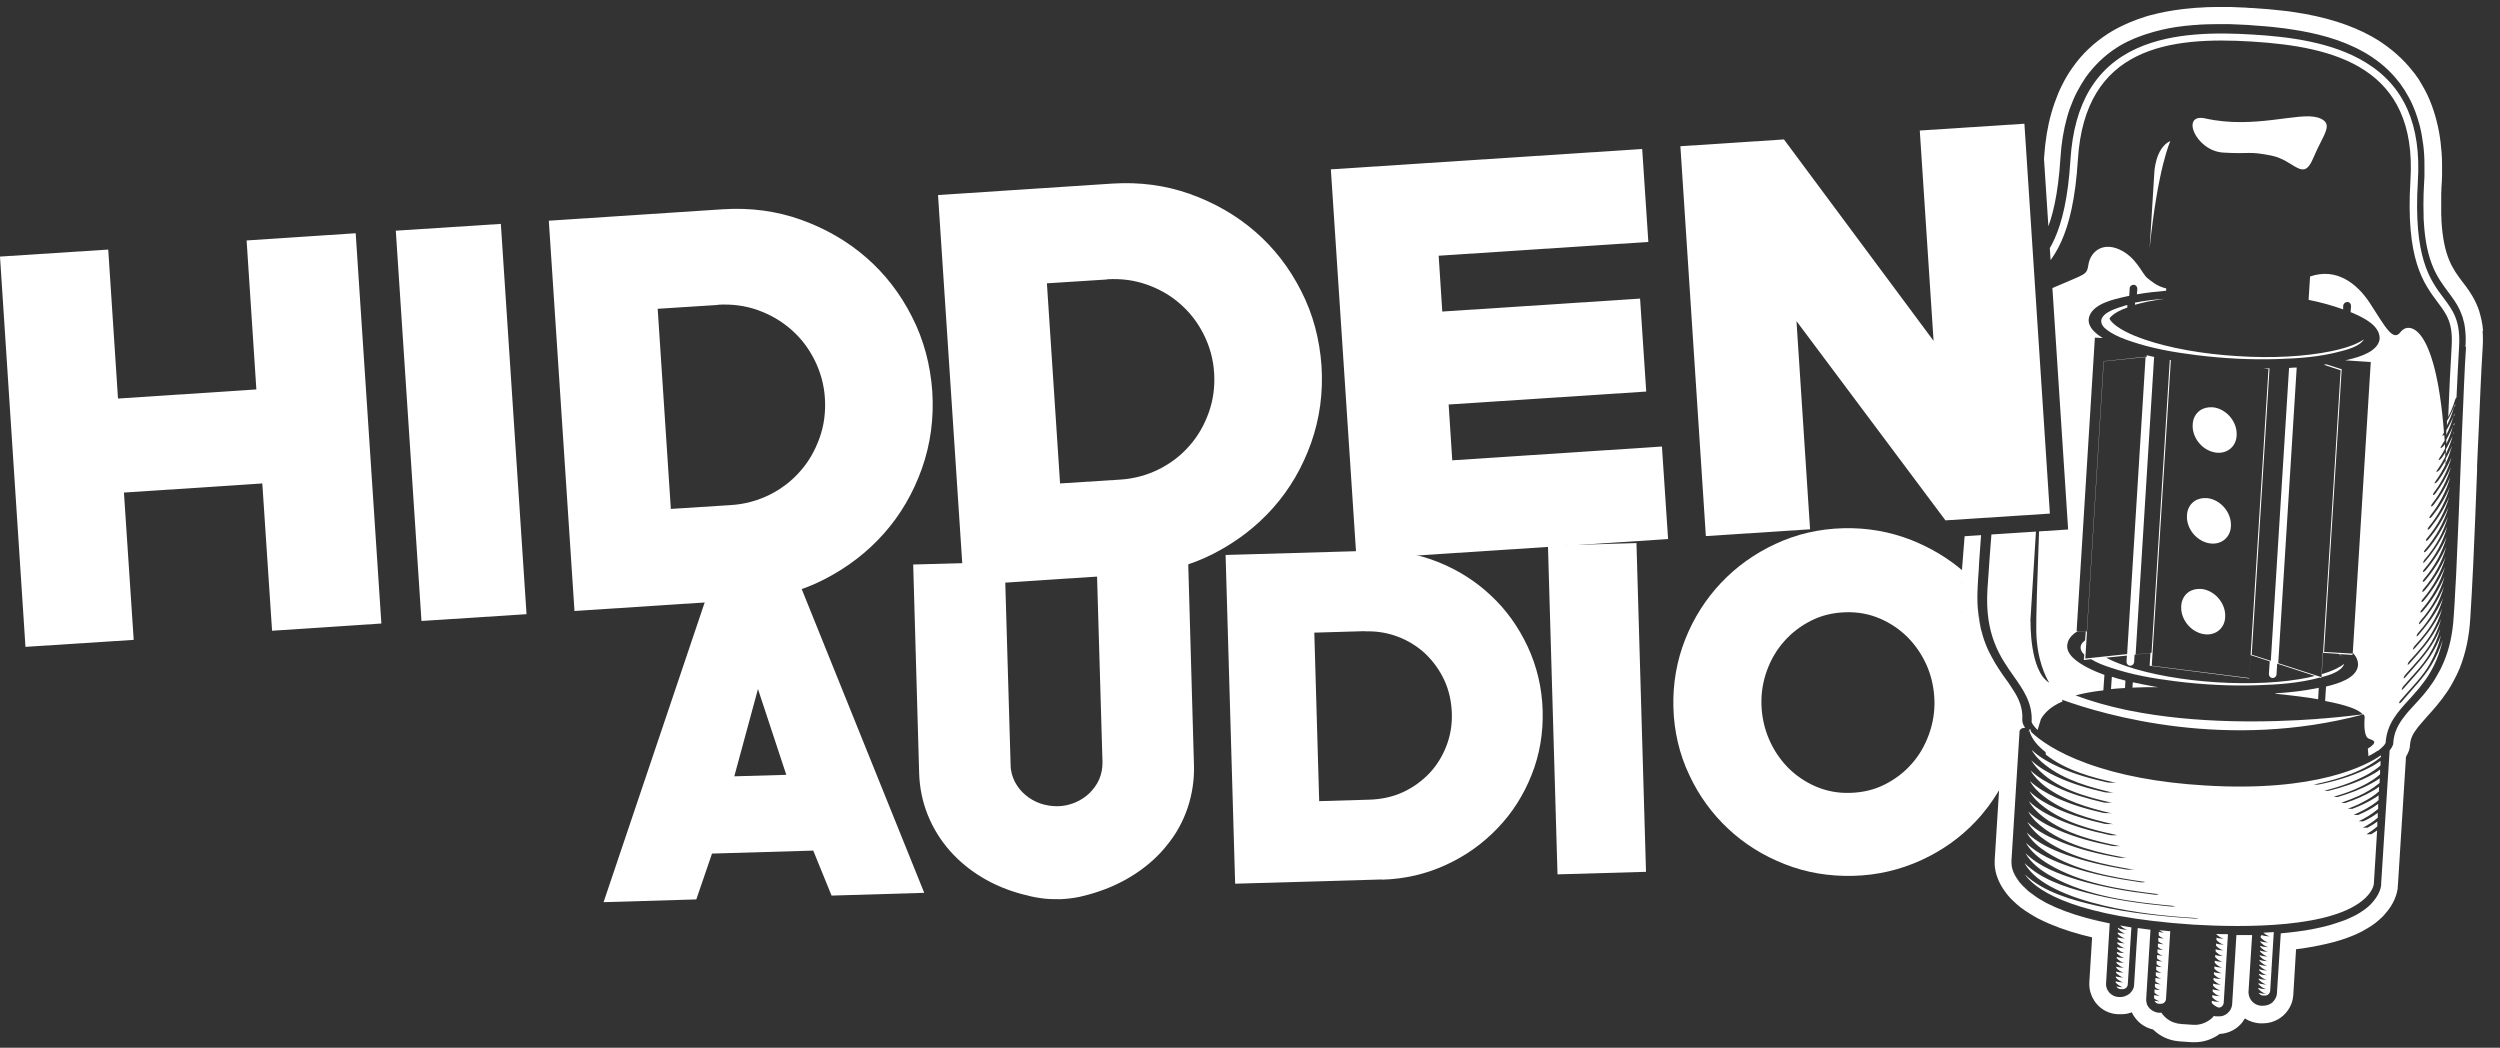
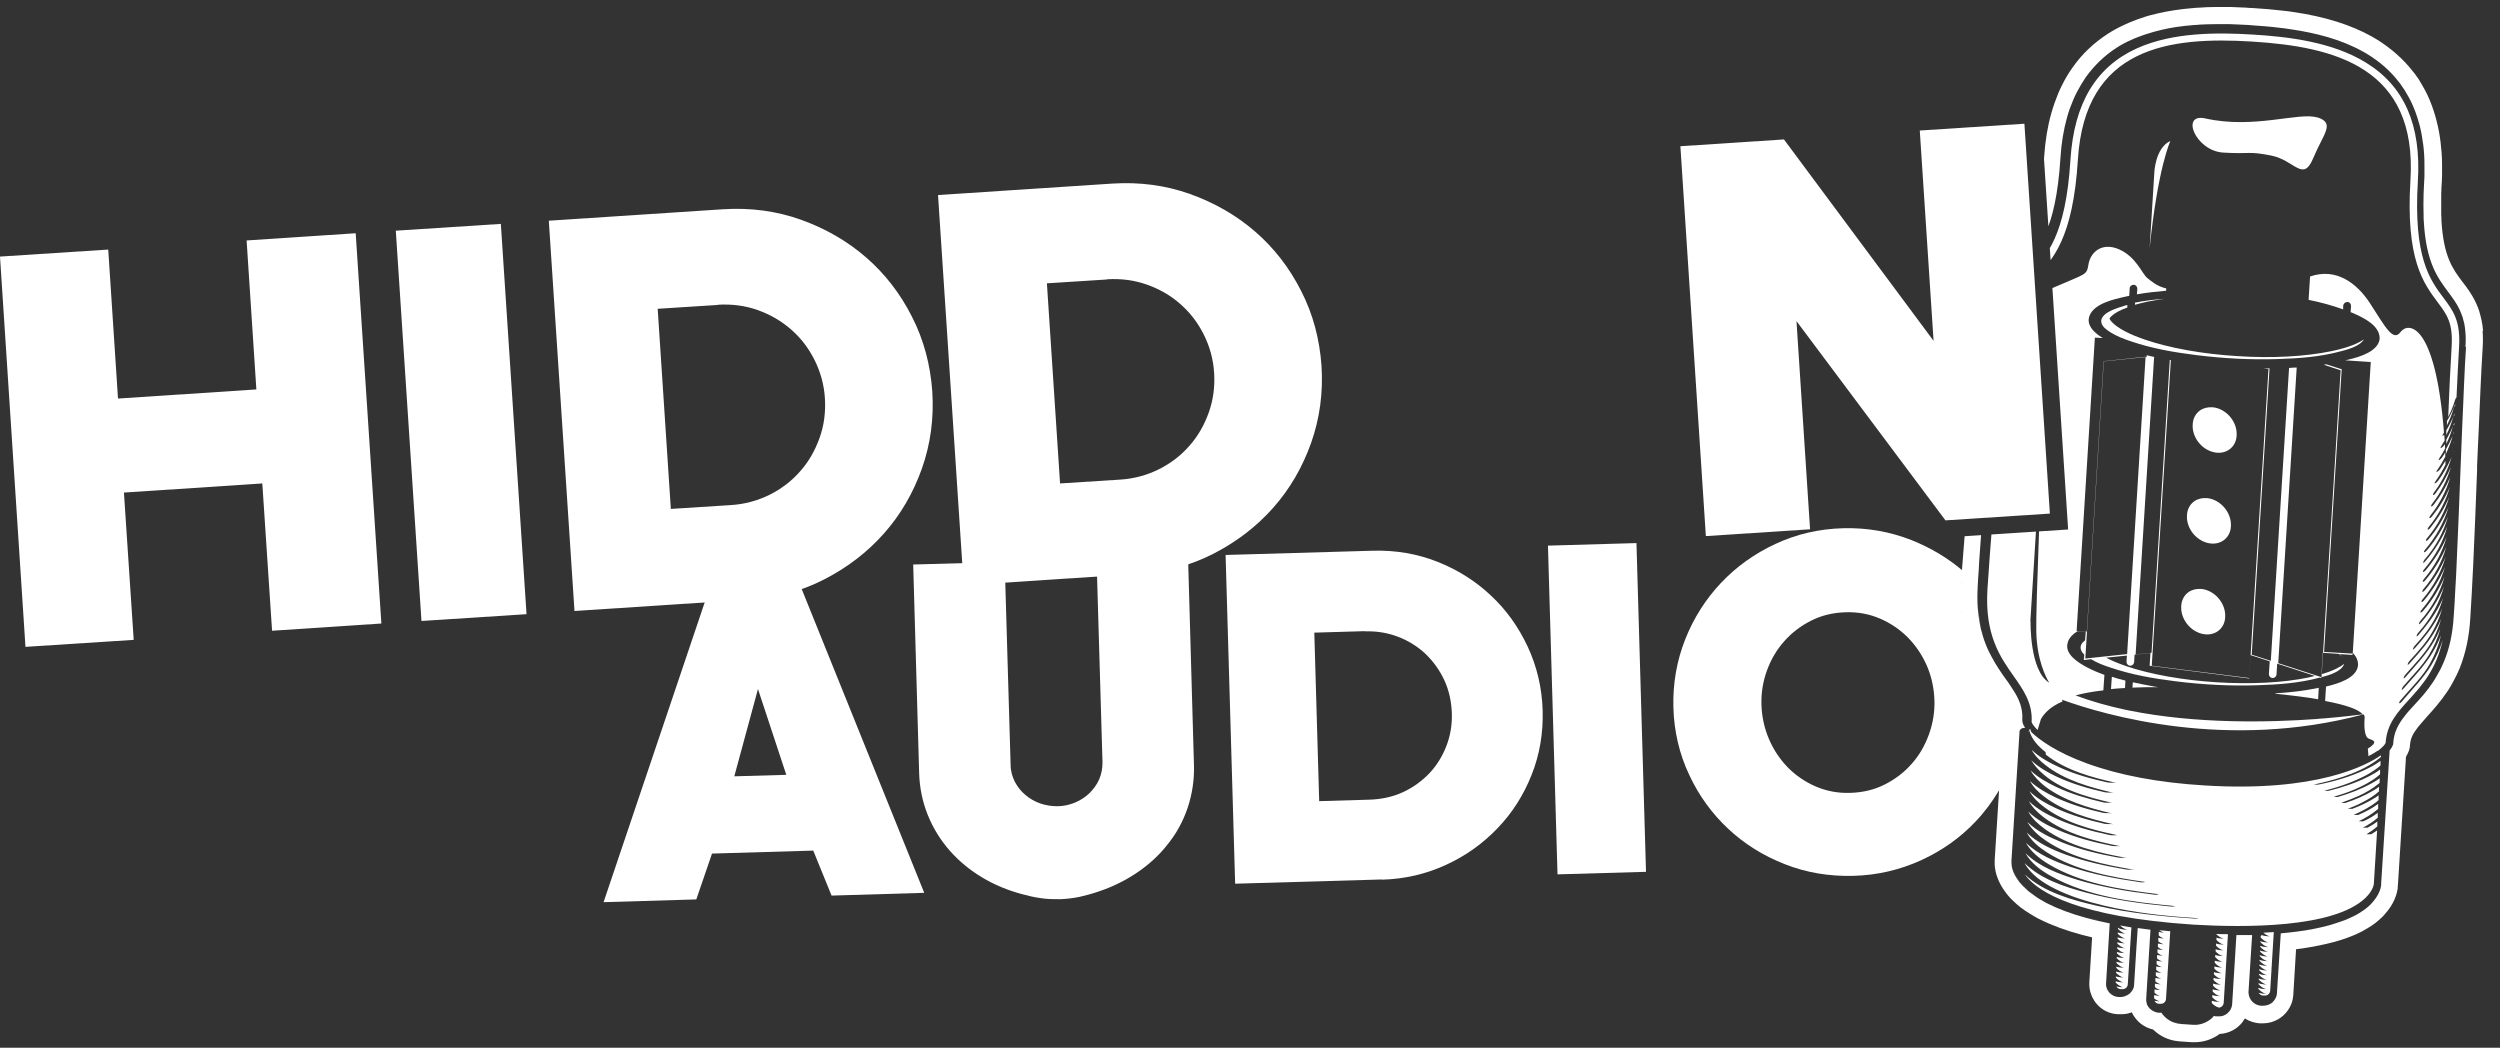
<svg xmlns="http://www.w3.org/2000/svg" id="Layer_1" version="1.1" viewBox="0 0 1178 493.7">
  <rect x="0" y="0" width="1178" height="493.7" fill="#333333" stroke="none" />
  <defs>
    <style>
      .st0 {
        fill: none;
      }

      .st1 {
        fill: #fff;
      }

      .st2 {
        clip-path: url(#clippath);
      }
    </style>
    <clipPath id="clippath">
      <polyline class="st0" points="961.5 49.8 974.5 249.5 912.9 253.5 911.8 252.1 906.7 353.6 956.9 493.7 1113.9 493.7 1171.2 306.3 1178 137.3 1168.8 54.3 1116.9 0 966 0" />
    </clipPath>
  </defs>
  <g>
    <path class="st1" d="M391.8,421.9l-8.6-21.1-47.7,1.4-7.4,21.6-43.7,1.3,52.8-156.5,36.5-1.1,61.8,153.2-43.7,1.3ZM357.2,324.5l-11.2,41.3,24.5-.7-13.4-40.6Z" />
    <path class="st1" d="M562.6,360.3c.2,7.1-.8,13.7-2.9,20.1-2.1,6.3-5.2,12.1-9.3,17.2-4,5.2-8.9,9.7-14.5,13.5-5.6,3.8-11.7,6.8-18.3,9-2.9,1-5.9,1.8-8.9,2.5-3,.6-6.1,1-9.2,1.1-3.1,0-6.1,0-9.1-.5-3-.4-6-1.1-8.9-1.9-6.7-1.8-13-4.4-18.8-7.9-5.8-3.5-10.9-7.7-15.2-12.6-4.3-4.9-7.8-10.5-10.3-16.7-2.5-6.2-3.9-12.8-4.1-19.9l-2.8-98.2,43.1-1.2,2.8,95.6c0,2.9.8,5.6,2,8,1.3,2.4,2.9,4.5,5,6.2,2,1.7,4.4,3.1,7,4,2.6.9,5.3,1.3,8.1,1.3,2.9,0,5.7-.7,8.2-1.7,2.6-1.1,4.8-2.5,6.8-4.4,1.9-1.9,3.5-4,4.6-6.5,1.1-2.5,1.6-5.2,1.6-8.1l-2.8-95.6,43.1-1.2,2.8,98.2Z" />
    <path class="st1" d="M651.3,414.4l-69.3,2-4.5-154.9,69.3-2c10.8-.3,20.9,1.4,30.5,5.2,9.6,3.8,18,9.1,25.2,15.9,7.3,6.8,13,14.8,17.4,24.2,4.3,9.3,6.7,19.3,7,30,.3,10.6-1.4,20.8-5.2,30.3-3.8,9.6-9.1,17.9-16,25.1-6.9,7.2-14.9,13-24.3,17.3-9.3,4.3-19.4,6.7-30.2,7ZM643.1,297.4l-23.8.7,2.3,79.4,23.8-.7c5.6-.2,10.8-1.3,15.6-3.5,4.8-2.2,8.9-5.2,12.4-8.8,3.5-3.7,6.2-8,8.1-12.9,1.9-4.9,2.8-10.1,2.6-15.6-.2-5.5-1.3-10.6-3.5-15.4-2.2-4.8-5.2-8.9-8.8-12.4-3.7-3.5-8-6.2-12.9-8.1-4.9-1.9-10.2-2.8-15.8-2.6Z" />
    <path class="st1" d="M733.9,412l-4.5-154.9,41.7-1.2,4.5,154.9-41.7,1.2Z" />
  </g>
  <g class="st2">
    <path class="st1" d="M1170,155.7c-.1-1.7-.4-3.3-.7-4.8-.3-1.5-.7-2.9-1.1-4.3-.4-1.3-.9-2.6-1.5-3.8-1.9-4.1-4.2-7.2-6.4-10-4.6-6.1-8.9-11.9-9.9-28.9,0-.9,0-1.8-.1-2.8,0-3,0-6.2,0-9.7,0-1.9.2-3.9.3-6,0-.9.1-1.8.1-2.7,0-1.8,0-3.6,0-5.4,0-3.5-.3-7-.7-10.3-.4-3.3-1-6.6-1.8-9.7-.4-1.6-.8-3.1-1.3-4.6-1.2-3.8-2.7-7.4-4.5-10.7-.7-1.3-1.5-2.7-2.3-4-.4-.6-.8-1.3-1.3-1.9-.6-.9-1.2-1.7-1.9-2.5-4.5-5.8-10.1-10.7-16.6-14.8-.9-.5-1.8-1.1-2.7-1.6-9.9-5.5-21.9-9.3-36.7-11.5-1.8-.3-3.6-.5-5.5-.7-4.2-.5-8.7-.9-13.8-1.2-1.1,0-2.2-.1-3.3-.2-2.5-.1-4.7-.2-7-.3-1.2,0-2.4,0-3.6,0-.5,0-1.1,0-1.6,0s-1.4,0-2.1,0c-2.6,0-5.2.1-7.6.3-1,0-1.9.1-2.9.2-3,.2-6,.6-8.8,1-2.7.4-5.3.9-7.9,1.5-2.7.6-5.3,1.3-7.8,2.2-1.3.4-2.6.9-3.8,1.4-1.3.5-2.6,1-3.8,1.6-2.9,1.3-5.7,2.8-8.3,4.5-6.5,4.2-12.1,9.5-16.5,15.8-1.8,2.5-3.4,5.2-4.8,8-.7,1.4-1.4,2.8-2,4.3-1.2,2.9-2.3,6-3.2,9.2-1.8,6.3-2.9,13.2-3.4,20.7-2,31.7-8.9,38.8-15.5,45.7-4.7,4.9-10.1,10.4-12.4,21.7-.5,2.5-.9,5.2-1.1,8.2-.1,1.9-.2,3.8-.4,5.9-.2,3.1-.5,6.3-.7,9.7l-.3,3.4c-.2,2.3-.4,4.7-.6,7.1-.3,3.7-.6,7.4-.9,11.3l-1,11.8s-1.5,17.6-1.9,21.7c0,0-.9,10.6-1.2,13.6-.5,6-1,11.9-1.4,17.7-.3,4.3-.7,8.5-1,12.6-.2,2.7-.4,5.4-.6,8,0,1.3-.2,2.6-.2,3.9-.2,3.8-.2,7.5,0,11,.3,3.9.8,7.8,1.7,11.4.3,1.2.6,2.3.9,3.4.5,1.6,1,3.2,1.6,4.7.5,1.4,1.2,2.9,1.8,4.3,1,2.1,2.1,4.1,3.3,6.2,1,1.6,2.1,3.3,3.4,5.2.6.9,1.2,1.7,1.8,2.5l.3.4c.5.7,1,1.4,1.5,2.1.5.7,1,1.4,1.4,2.1,1.3,2,2.1,3.6,2.6,5.1.5,1.5.7,3,.6,4.6,0,.4,0,.8,0,1.1-.7,1.2-1.1,2.7-1.2,4.2l-3.8,60.7c0,0,0,.1,0,.2,0,.3,0,.8,0,1.3,0,.8,0,1.7.2,2.5.1,1,.4,2.1.7,3.1.9,3,2.5,5.9,4.7,8.7,1.3,1.7,2.9,3.3,4.6,4.8.6.5,1.2,1,1.9,1.6.7.5,1.4,1,2.1,1.5,1.5,1,3.1,2,4.8,3,.9.5,1.8,1,2.7,1.4,5.4,2.7,12,5.1,19.4,7.1,1.5.4,3.1.8,4.8,1.2l-1.3,21.1c-.1,1.9.1,3.8.8,5.6.2.4.3.9.5,1.3.6,1.2,1.3,2.4,2.2,3.4,2.5,2.9,6,4.6,9.8,4.8h.7c.3,0,.6,0,.9,0s.4,0,.6,0c1.6,0,3.1-.4,4.6-.9,0,0,0,.1,0,.2.4.8.8,1.6,1.4,2.3,2.1,2.9,5.1,4.8,8.5,5.6,1.2,1.1,2.4,2.1,3.8,2.9,2,1.2,4.2,2,6.4,2.4.8.1,1.6.2,2.3.3l5.9.4c.4,0,.8,0,1.2,0,4.3,0,8.4-1.4,11.8-3.9,0,0,0,0,0,0,4.2-.2,8.1-2.2,10.7-5.5.4-.6.8-1.2,1.2-1.8,2,1.3,4.4,2.1,6.9,2.3h.8c.3,0,.6,0,.9,0,2.5,0,5-.7,7.2-2,.8-.5,1.5-1,2.2-1.6,1.7-1.5,3.1-3.5,3.9-5.6.5-1.3.8-2.8.9-4.2l1.3-21.5c2.9-.4,5.8-.8,8.4-1.3,3.2-.6,6.2-1.3,9-2,2.2-.6,4.2-1.2,6.2-1.9,1.4-.5,2.8-1.1,4.1-1.6,2.1-.9,4-1.9,5.8-3,1.4-.8,2.7-1.7,3.9-2.6,1.1-.9,2.2-1.8,3.2-2.8.4-.4.8-.8,1.1-1.2,4.7-5.1,5.9-10,6.2-12.4,0-.5,0-1,.1-1.5l3.8-60.4c.6-1,1-1.9,1.4-2.9.3-.9.5-1.8.5-2.7.2-2.9,1.2-5.1,3.7-8.3.5-.6,1-1.2,1.5-1.8.9-1,1.8-2,2.7-3.1,3-3.3,6.3-7,9.5-11.7.3-.4.5-.8.8-1.2.8-1.3,1.6-2.6,2.3-4,.5-.9,1-1.9,1.5-2.9.5-1,.9-2.1,1.4-3.1,2.8-7.1,4.5-14.8,5-23.7.2-3.8.5-7.8.7-11.9.2-4.4.5-9,.7-13.8.7-14.2,1.2-29.3,1.8-43.9v-2.3c.3-6,.5-11.9.8-17.6.2-3.9.3-7.6.5-11.3.1-2.4.2-4.8.3-7.1.3-7.6.7-13.8,1-19,.2-2.9.2-5.7,0-8.2ZM1162,163.4c-.4,5.7-.7,12.1-1,19.1-.1,2.3-.2,4.7-.3,7.2-.2,3.7-.3,7.5-.5,11.3-.3,6.5-.5,13.2-.8,20-.6,14.7-1.1,29.7-1.8,43.8-.2,4.7-.4,9.3-.7,13.7-.2,4.1-.4,8-.7,11.8-.5,8.7-2.2,15.6-4.5,21.2-.4.9-.8,1.8-1.2,2.7-.4.9-.8,1.7-1.3,2.5-.7,1.2-1.3,2.4-2,3.5-.2.4-.5.7-.7,1.1-2.8,4.3-5.9,7.7-8.8,10.8-1,1.1-2,2.2-2.9,3.2-.6.7-1.2,1.4-1.7,2.1-3,3.8-5.1,7.6-5.4,12.8,0,.2,0,.5-.1.7-.1.4-.4.8-.6,1.3-.3.4-.6.9-1,1.4h0s-2,31.4-2,31.4l-2,31.4c0,.2,0,.4,0,.8-.2,1.5-1,4.5-4.1,8-.3.3-.5.6-.8.9-.7.7-1.5,1.4-2.4,2.1-.9.7-2,1.4-3.1,2.1-1.4.9-3.1,1.7-4.9,2.5-1.1.5-2.3,1-3.6,1.4-1.7.6-3.6,1.2-5.6,1.8-2.5.7-5.3,1.3-8.3,1.9-4.3.8-9.1,1.4-14.5,1.9l-1.8,28.2c0,.6-.2,1.3-.4,1.8-.4,1-1,1.8-1.7,2.5-.3.3-.6.5-1,.7-1,.6-2.3.9-3.6.9h-.8c-2.2-.2-4-1.4-5-3.1-.3-.5-.5-1.1-.7-1.7,0-.4-.2-.8-.2-1.2,0-.2,0-.4,0-.6l1.7-26.7c-1.2,0-2.4,0-3.6,0-1.2,0-2.5,0-3.8,0l-2,32.5c0,.6-.2,1.3-.4,1.8-.2.6-.5,1.1-.9,1.6-1.1,1.4-2.8,2.4-4.7,2.4-.2,0-.4,0-.6,0h-.4s-.4,0-.4,0c-.4,0-.8,0-1.2-.2-.3.3-.6.7-.9,1-2.3,2.1-5.5,3.4-8.8,3.2l-5.9-.4c-.5,0-.9,0-1.4-.2-1.4-.3-2.7-.7-3.8-1.4-1.2-.7-2.2-1.5-3.1-2.6-.3-.3-.6-.7-.8-1.1-.2,0-.4,0-.6,0h-.8c-1.9-.2-3.6-1.2-4.7-2.6-.2-.3-.4-.7-.6-1s-.2-.4-.2-.6c-.1-.4-.2-.8-.3-1.2,0-.4,0-.8,0-1.3l2-32.4c-.5,0-1-.1-1.5-.2-1.5-.2-3-.4-4.5-.6l-.6,8.9-1.1,17.7c0,1.3-.5,2.5-1.3,3.4s-.5.6-.8.9c-1.1.9-2.4,1.5-3.9,1.6-.2,0-.4,0-.6,0h-.5s-.3,0-.3,0c-1.7-.1-3.2-.9-4.3-2.1-.4-.5-.7-1-1-1.5,0-.2-.2-.4-.2-.6-.3-.8-.4-1.6-.3-2.5l1.7-28c-1.6-.3-3.2-.7-4.7-1-2.3-.5-4.4-1-6.4-1.6-7.4-2-13.3-4.3-17.9-6.6-.8-.4-1.6-.8-2.4-1.3-1.5-.8-2.9-1.7-4.1-2.6-.6-.4-1.2-.9-1.8-1.3-.6-.4-1.1-.9-1.6-1.3-1.5-1.3-2.6-2.5-3.6-3.7-1.8-2.3-2.8-4.3-3.3-6-.2-.7-.4-1.4-.4-1.9,0-.6-.1-1-.1-1.4,0-.3,0-.5,0-.6,0,0,0-.1,0-.2l1.9-30.4,1.9-30.4c0-1,1-1.8,2-1.8.1,0,.2,0,.3,0,0,0,.2,0,.3,0,0,0,0-.1-.1-.2-.4-.6-.7-1.2-.9-1.8-.2-.6-.3-1.2-.3-1.7.2-2.8-.2-5.3-1-7.7-.8-2.3-2-4.6-3.5-6.8-.5-.8-1-1.5-1.5-2.3-.5-.8-1.1-1.6-1.7-2.4-.6-.9-1.2-1.7-1.9-2.7-1-1.5-2.1-3.1-3.1-4.8-1-1.7-2-3.5-3-5.5-.6-1.2-1.1-2.4-1.6-3.7-.5-1.3-1-2.6-1.4-4.1-.3-.9-.5-1.9-.8-2.9-.7-3-1.2-6.4-1.5-10.1-.2-3.1-.2-6.4,0-10,0-1.3.2-2.5.2-3.8.2-2.6.4-5.3.5-8,.3-4.1.6-8.3.9-12.6.4-5.7.9-11.6,1.4-17.6.3-3,.5-6,.8-9,.1-1.5.3-3,.4-4.5.4-4.5.8-9.1,1.2-13.6.2-2.7.5-5.4.7-8.1.1-1.3.2-2.7.3-4,.2-2.6.5-5.3.7-7.8.3-3.9.6-7.6.9-11.3.2-2.4.4-4.8.6-7.2,0-1.2.2-2.3.3-3.4.3-3.4.5-6.6.7-9.7.1-2.1.3-4,.4-5.9.2-2.6.5-5,.9-7,1.9-9,6-13.3,10.3-17.7,7.3-7.6,15.6-16.1,17.8-50.8.4-6.9,1.5-13.2,3.1-19,.8-2.9,1.8-5.6,2.9-8.2.6-1.3,1.1-2.6,1.8-3.8,1.3-2.5,2.7-4.8,4.2-7,3.9-5.4,8.6-10,14.3-13.7,2.3-1.5,4.7-2.8,7.3-3.9,1.1-.5,2.2-1,3.4-1.4s2.3-.9,3.4-1.2c2.3-.8,4.7-1.4,7.1-2,2.4-.6,4.8-1,7.3-1.4,2.7-.4,5.5-.7,8.2-.9.9,0,1.8-.1,2.7-.2,2.4-.1,4.8-.2,7.2-.2,1.2,0,2.4,0,3.5,0s2.3,0,3.5,0c2.3,0,4.6.2,6.7.3,1.1,0,2.2.1,3.2.2,4.2.3,8.8.6,13.4,1.2,1.7.2,3.5.4,5.3.7,11.6,1.7,23.6,4.7,34,10.5.8.4,1.6.9,2.4,1.4,5.8,3.6,10.6,7.8,14.5,12.9.6.7,1.1,1.4,1.6,2.2.4.5.7,1.1,1.1,1.6.7,1.1,1.4,2.3,2,3.4,1.6,2.9,2.9,6.1,4,9.4.4,1.3.8,2.7,1.2,4.1.7,2.8,1.2,5.7,1.6,8.7s.6,6.2.6,9.4c0,1.6,0,3.3,0,5,0,.8,0,1.7-.1,2.6-.1,2.2-.2,4.2-.3,6.2-.1,3.7-.1,7.1,0,10.2,0,1,0,2,.1,3,1.1,19.4,6.6,26.6,11.5,33.2,2,2.7,4,5.3,5.5,8.6.4.9.8,1.9,1.2,3,.3,1.1.6,2.2.9,3.4.2,1.2.4,2.5.5,3.9.2,2.1.2,4.5,0,7.1Z" />
    <g>
      <path class="st1" d="M1155.8,216.9s0,0,0,0c0,0,0,0,0,.1,0,0,0,0,0,0Z" />
      <path class="st1" d="M1156,212.7c0,0,0-.2,0-.2,0,.1-.1.3-.2.4,0,0,0-.1.1-.2Z" />
      <path class="st1" d="M1155.5,205.8c-.9,2-1.9,4-3,6,0,.7,0,1.4,0,2.1,1.2-2.6,2.3-5.3,3.1-8.1Z" />
      <path class="st1" d="M1156.3,204.2c0-.2,0-.4,0-.6-.1.3-.3.7-.4,1,.1-.2.2-.3.4-.5Z" />
      <path class="st1" d="M1156.1,208.5c0-.1,0-.3,0-.4,0,.2-.2.5-.3.7,0-.1.2-.2.3-.3Z" />
      <path class="st1" d="M1015.1,81.7s-.9,15-2.2,35.4c3.9-38.4,9.8-50.7,9.8-50.7-7.3,3.4-7.6,15.2-7.6,15.2Z" />
      <path class="st1" d="M1092,55.4c-8.5-2.8-29.8,5.6-52.9.4-11.8-2.6-4.6,15.3,8.5,16.1,13.1.8,11.5-.8,22.6,1.4,11.1,2.2,15,12.8,19.8,1.2,4.8-11.6,10.5-16.4,2-19.2Z" />
      <path class="st1" d="M1006,143.6c1.7-.5,3.5-.9,5.6-1.4,2.6-.5,5.4-1,8.3-1.4h0c-4.6.3-9.3.9-13.9,1.8v.9Z" />
      <path class="st1" d="M1054.2,167.8c-16.4-1-31.9-3.8-43.6-7.8-14.3-4.9-16.4-9.3-16.6-9.9.2-.4,1.7-2.8,8.4-5.2v-1.2c-1.1.3-2.2.6-3.3,1-2.9.9-10.3,3.4-8.8,7.8.6,1.7,2.5,3,4,4,3,1.9,6.4,3.2,9.7,4.3,9.9,3.4,20.3,5.2,30.7,6.5,12.7,1.6,25.6,2.3,38.4,1.9,9.9-.3,20-1,29.6-3.6,3.1-.8,9.2-2.3,11.2-5.7-2.3,1.6-6.7,3.8-15.5,5.6-12.1,2.5-27.8,3.4-44.2,2.3Z" />
      <path class="st1" d="M1152.6,209.4c1.3-2.7,2.4-5.5,3.2-8.5,0-.2.3-.6.7-.9,0-.3,0-.5,0-.8-1.1,2.8-2.4,5.4-3.8,8,0,.7,0,1.5,0,2.2Z" />
      <path class="st1" d="M1041.2,234.9c-.6-.1-1.1-.2-1.6-.2-2.1-.1-4.2.4-5.8,1.6-2,1.5-3.2,3.8-3.3,6.5-.4,5.9,4.1,11.8,10,13.1,2.8.6,5.4.1,7.4-1.4,2-1.5,3.2-3.8,3.3-6.5.4-5.9-4.1-11.8-10-13.1Z" />
      <path class="st1" d="M1038.5,277.7c-.6-.1-1.1-.2-1.6-.2-2.1-.1-4.2.4-5.8,1.6-2,1.5-3.2,3.8-3.3,6.5-.4,5.9,4.1,11.8,10,13.1,2.8.6,5.4.1,7.4-1.4,2-1.5,3.2-3.8,3.3-6.5.4-5.9-4.1-11.8-10-13.1Z" />
      <path class="st1" d="M1043.9,192.1c-.6-.1-1.1-.2-1.6-.2-2.1-.1-4.2.4-5.8,1.6-2,1.5-3.2,3.8-3.3,6.5-.4,5.9,4.1,11.8,10,13.1,2.8.6,5.4.1,7.4-1.4,2-1.5,3.2-3.8,3.3-6.5.4-5.9-4.1-11.8-10-13.1Z" />
-       <path class="st1" d="M1155.2,210.5c-.8,2-1.8,3.9-2.8,5.7,0,.7,0,1.4,0,2.1,1.2-2.5,2.1-5.1,2.9-7.8Z" />
      <path class="st1" d="M1152.7,205c1.3-2.7,2.4-5.5,3.2-8.3.1-.4.4-.9.7-1.2,0-.2,0-.4,0-.6-1.1,2.7-2.4,5.4-3.9,7.9,0,.8,0,1.5,0,2.3Z" />
      <path class="st1" d="M951.8,415.7c-1.8-2.3-2.8-4.3-3.3-6,.5,1.7,1.5,3.8,3.3,6,1,1.2,2.1,2.5,3.6,3.7-1.5-1.3-2.6-2.5-3.6-3.7Z" />
      <path class="st1" d="M994.1,467.4c1.1,1.2,2.6,2,4.3,2.1h.3s-.3,0-.3,0c-1.7-.1-3.2-.9-4.3-2.1Z" />
      <path class="st1" d="M953.8,342.8h0c-1,0-2,.7-2,1.8l-1.9,30.4,1.9-30.4c0-1,1-1.8,2-1.8Z" />
      <polygon class="st1" points="1006.9 446 1007.4 437.2 1007.4 437.2 1006.9 446" />
-       <path class="st1" d="M1044.8,474.9h.8s0,0,.1,0c-.3,0-.8,0-1.4-.1.2,0,.3,0,.5,0Z" />
      <path class="st1" d="M998,437.1v.6c.8.8,2,1.9,3.6,2.2,0,0-2.3,0-3.7-.5v.6c.8.8,2,1.9,3.6,2.2,0,0-2.3,0-3.7-.5v.6c.8.8,2,1.9,3.6,2.2,0,0-2.3,0-3.7-.5v.6c.8.8,2,1.9,3.6,2.2,0,0-2.3,0-3.7-.5v.6c.8.8,2,1.9,3.6,2.2,0,0-2.3,0-3.7-.5v.6c.8.8,2,1.9,3.6,2.2,0,0-2.3,0-3.7-.5v.6c.8.8,2,1.9,3.6,2.2,0,0-2.3,0-3.7-.5v.6c.8.8,2,1.9,3.6,2.2,0,0-2.3,0-3.7-.5v.6c.8.8,2,1.9,3.6,2.2,0,0-2.3,0-3.7-.5v.6c.8.8,2,1.9,3.6,2.2,0,0-2.3,0-3.7-.5v.6c.8.8,2,1.9,3.6,2.2,0,0-2.3,0-3.7-.5v.6c.8.8,2,1.9,3.6,2.2,0,0-1.9,0-3.3-.4.4.7,1.1,1.2,2,1.3h.8c1.3.1,2.5-.9,2.6-2.2l1.7-26.9c-1.8-.3-3.6-.6-5.3-.9.8.8,2,1.7,3.4,2,0,0-2.3,0-3.7-.5Z" />
      <path class="st1" d="M1092.3,329.5l.3-5.4c-6.7,1.4-13.6,2.2-20.4,2.6v.2c7.9.8,14.6,1.6,20.1,2.6Z" />
      <path class="st1" d="M1153,198.1c0,.7,0,1.5,0,2.3,1.3-2.6,2.4-5.3,3.2-8.1.1-.4.4-.9.7-1.2,0-.2,0-.5,0-.7-1,2.6-2.2,5.1-3.6,7.5,0,0-.1.2-.2.3Z" />
      <path class="st1" d="M1017,323.8c-1.3-.2-2.7-.4-4-.7-2.6-.5-5.3-1-8-1.6l-.2,2.5c3.7-.2,7.7-.2,12.1-.2Z" />
      <path class="st1" d="M1001.3,324.2l.2-3.5c-2.1-.5-4.3-1.1-6.4-1.8l-.4,5.8c2-.2,4.2-.4,6.5-.5Z" />
      <path class="st1" d="M971.6,329.7c20.4,7.4,78,24.1,142.1,6.9.4.5.6,1.1.5,1.7-.4,5.7.4,8.3,1.3,9.3.9,1,5.2,1.1,2.2,3.7-2.7,2.4-1.9-.2-1.7,5,.4-.2.8-.4,1.1-.6.2-.1.4-.2.6-.3.2-.1.4-.2.5-.3.3-.2.7-.4,1-.6,0,0,.2-.1.3-.2.3-.2.5-.4.8-.5,0,0,0,0,.1,0h.1c2.3-1.8,3.5-3.2,3.6-3.8.6-8.9,5.6-14.4,11-20.3,6.1-6.7,12.8-14.1,15.9-28.1-1.3,4.1-3.1,8.1-5.4,11.9-3.9,6.3-9.1,11.4-13.8,17-1.2,1.5-1.9.9-.7-.5,4.2-5,8.9-9.5,12.5-15,3.1-4.8,5.3-10.2,6.6-15.7-1.1,2.9-2.5,5.7-4.1,8.4-3.8,6.2-8.8,11.3-13.5,16.7-1.5,1.7-.9-.3,0-1.2,4.1-4.8,8.7-9.3,12-14.7,2.4-3.9,4.1-8,5.3-12.3-.8,1.8-1.6,3.6-2.6,5.3-3.7,6.5-8.9,11.9-13.8,17.5-1.5,1.7-.9-.3,0-1.2,4.4-5,9-9.7,12.3-15.4,2-3.5,3.4-7.1,4.5-10.8-.8,1.9-1.7,3.7-2.7,5.4-3.3,5.8-7.8,10.7-12.2,15.6-1.5,1.7-.9-.3,0-1.2,3.9-4.3,7.8-8.5,10.7-13.6,2-3.5,3.6-7.3,4.7-11.2-.6,1.4-1.2,2.8-2,4.1-2.9,5.4-6.8,10.2-10.9,14.7-1.5,1.7-.9-.3,0-1.2,3.6-3.9,6.9-8,9.4-12.7,1.6-3.1,2.9-6.3,3.9-9.7-.5,1.1-1,2.2-1.6,3.3-2.7,5.2-6.2,9.7-10,14.1-1.5,1.7-.9-.3,0-1.2,5.8-6.5,9.7-13.6,12-21.6-2.6,6.1-6.2,11.8-10.9,17.1-1.5,1.7-.9-.3,0-1.2,5.4-6.2,9-13,11.2-20.6-2.5,5.8-5.8,11.1-10.1,16.1-1.2,1.4-1.9.9-.7-.5,5.2-6.1,8.8-12.8,11-20.2-2.4,5.6-5.7,10.8-9.8,15.7-1.2,1.5-1.9.9-.7-.5,5.1-6,8.6-12.6,10.8-19.9-2.4,5.6-5.6,10.8-9.7,15.6-1.2,1.5-1.9.9-.7-.5,5.1-6,8.6-12.6,10.7-19.9-2.4,5.6-5.7,10.9-9.8,15.7-1.2,1.5-1.9.9-.7-.5,5.1-6,8.6-12.6,10.7-19.9-2.4,5.7-5.8,10.9-9.9,15.8-1.2,1.4-1.9.9-.7-.5,5.2-6.1,8.8-12.7,10.9-20.2-2.6,6-6.1,11.5-10.5,16.6-1.5,1.7-.9-.3,0-1.2,5.1-5.9,8.6-12.5,10.8-19.9-2.5,5.7-5.8,11-10,15.9-1.2,1.4-1.9.9-.7-.5,5.1-6,8.7-12.6,11-20-2.4,5.4-5.5,10.5-9.4,15.1-1.2,1.5-1.9.9-.7-.5,4.9-5.8,8.3-12.3,10.4-19.4-2.2,5.2-5.2,10-8.9,14.6-1.2,1.5-1.9.9-.7-.5,4.6-5.6,7.9-11.9,9.9-18.8-2.1,5-4.9,9.6-8.4,13.9-1.2,1.5-1.8.9-.7-.5,4.3-5.4,7.4-11.5,9.3-18.1-2,4.7-4.6,9-7.8,13.1-1.2,1.5-1.8.9-.7-.5,4.1-5.2,6.9-11,8.8-17.3-1.9,4.4-4.3,8.5-7.2,12.4-1.2,1.5-1.8,1-.7-.5,3.8-5,6.4-10.6,8.2-16.5-1.7,3.9-3.8,7.7-6.4,11.2-.7,1-2.5,2-1.2.2,1.8-2.5,3.4-5.2,4.7-7.9,0-.6,0-1.2,0-1.8-.8,1.4-1.7,2.7-2.6,4.1-.7,1-2.5,2-1.2.2,1.4-2,2.6-4.1,3.7-6.2,0-.7,0-1.3,0-2-.5.8-1,1.6-1.5,2.4-.7,1-2.4,2-1.2.2,1-1.4,1.8-2.9,2.6-4.4,0-.7,0-1.4-.1-2.1-.1.2-.3.4-.4.6-.7,1-2.4,2.1-1.2.2.5-.8,1-1.6,1.5-2.5,0-.9-.1-1.8-.2-2.7-.6.5-1.2.8-.6-.2.2-.3.3-.6.5-.9-4.1-52.3-17-52-20.4-47.4-3.7,5-7.4-2.7-14.6-13.7-6.3-9.5-15.9-16.6-28.1-12.4l-.7,11c5.5,1.1,11,2.6,16.3,4.5v-1.8c.2-1,1-1.7,2-1.7,1,0,1.7.9,1.7,1.9l-.2,2.9c.5.2,1,.4,1.5.6,4.7,2.1,12.3,5.7,12.2,11.9-.6,5.8-8.9,8.5-14.5,9.8-.6.2-1.3.3-1.8.4l12.1.8-8.5,137.4-13.5-.8,8.3-133.2-7.2-2.3c-.4,0-.8.1-1.2.2l7.9,2.6-9,144.6-20.4-6.6,8.7-139.3c-1.2,0-2.4.1-3.6.2l-8.6,138-9-2.9,8.4-134.9c-1,0-2,0-3,0l2.5.3-9.1,145.6-45.9-5.8,9-144c-.2,0-.4,0-.5-.1l-8.6,138-7.5.8,8.7-140.1h.4c-.1,0-.3-.1-.4-.1-1.2-.3-2.3-.5-3.5-.8v.8s-20.3,2.1-20.3,2.1l-7.9,127.3-4.8-.3,8.6-138.2,3.7.2c-.3-.2-.6-.4-.9-.6-3.5-2.3-6.8-5.6-5.4-9.7,2.1-5.9,11.3-7.9,16.5-9.1.8-.2,1.5-.3,2.3-.5l.2-3.5c0-1,.9-1.7,1.9-1.7s1.7.9,1.7,1.9l-.2,2.6c4.6-.8,9.2-1.3,13.8-1.7v-1.1c-4.3-.9-7.1-3.5-8.8-4.8-2.6-2-5.2-10-13.4-13.6-8.3-3.6-13.5,1.6-14.4,7-.9,5.4-.9,4.2-16.9,11.2-16,7-17.1,15-17.1,15,.7-11.3,4.1-14.8,9.2-20.1,7.8-8.1,17.5-18.1,19.8-55.4,3.3-53.3,43.4-58,82.1-55.6,38.7,2.4,77.9,12,74.6,65.3-2.3,37.4,6.1,48.5,12.8,57.5,4.4,5.9,7.3,9.7,6.6,21.1-.6,9.3-1.1,20.6-1.6,33,1.3-2.6,2.4-5.2,3.2-8,.1-.4.4-.9.7-1.2.4-8.7.8-16.7,1.2-23.5.8-12.6-2.8-17.4-7.3-23.4-6.4-8.5-14.3-19.1-12.1-55.1,1.6-26.4-6.4-44.7-24.5-55.8-15.9-9.8-36.8-12.2-53.3-13.2-16.5-1-37.6-1.2-54.6,6.5-19.4,8.8-29.6,26-31.3,52.4-2.2,36.1-11.4,45.6-18.8,53.2-5.2,5.4-9.4,9.7-10.2,22.3-.9,15.2-2.7,35.8-4.6,57.6-2.1,24-4.2,48.9-5.5,69.1-1.4,21.8,6,32.2,12.4,41.3,4.6,6.5,8.9,12.7,8.4,21.5.1.6,1,2,2.8,3.8l1.6-5.2c1.5-2.5,4-5.6,10.2-8.3ZM1013.3,307.6l-.4,6.1,46.9,6,.7-11,9,2.9-.4,6c0,1,.7,1.8,1.7,1.9,1,0,1.8-.7,1.9-1.7l.3-5.1,17.8,5.8c-.9.2-1.9.4-2.9.7-11.9,2.5-27.3,3.3-43.3,2.3-16-1-31.2-3.7-42.7-7.6-4-1.4-7.1-2.7-9.5-4l9.8-1-.2,2.9c0,1,.7,1.8,1.7,1.9,1,0,1.8-.7,1.9-1.7l.2-3.5,7.5-.8ZM991.3,170.2l19.7-2.1-8.7,140.1-19.7,2.1,8.7-140.1ZM974.4,302.4c.8-2.1,2.5-3.8,4.6-5l3.8.2-.3,4.1c-1.6,1.2-2.6,2.7-1.9,4.6.3.8.8,1.5,1.5,2.1l-.2,2.6,3.4-.4c2.8,1.7,5.9,2.9,9,3.9,9.9,3.4,20.3,5.2,30.7,6.5,12.7,1.6,25.6,2.3,38.4,1.9,9.9-.3,20-1,29.6-3.6,0,0,.1,0,.2,0l.6.2v-.4c3.6-.9,9.5-2.6,10.8-6.3-1.6,1.3-4.9,3.2-10.7,4.9l.6-10.1,7.5.5c.7.5,1.3.9,1.8,1.4-.4-.5-.9-.9-1.4-1.3l6.1.4v-1.1c1.7,1.7,2.7,3.6,2.6,6-.6,6.1-9.6,8.7-15.1,10,0,.1,0,.2,0,.3l-.4,6.5c10.1,1.9,15.8,4,17.7,6.3-3.2.4-9.6,1.2-18.2,1.9-1.2,0-2.3.2-3.6.3-22.2,1.6-56.5,2.4-88.2-4-.8-.2-1.6-.3-2.4-.5-7.9-1.7-15.6-3.9-22.9-6.6,3.5-1,7.8-1.8,13.1-2.4l.5-7.3c-2.8-1-5.6-2.2-8.3-3.6-3.9-2.1-10.9-6.3-8.9-11.8ZM956.7,292.8l6.8-109.1c-1.6,38.4-4.3,102.7-4,114,.3,13.2,4.5,21.4,6.1,24-9.3-5.6-8.8-28.7-8.8-28.9Z" />
      <path class="st1" d="M964,355.6c9.4,7.4,21.8,10.8,33.3,13.3-1-.2-2.9,0-4.2-.2-7.7-1.7-15.4-3.8-22.6-7.1-4.6-2.1-9.5-4.7-13.2-8.3,1.5,2.8,4,5.3,6.5,7.2,9.1,7.2,21.1,10.5,32.2,13.1-1.4-.3-2.9,0-4.3-.3-7.6-1.7-15.2-3.9-22.3-7.2-4.3-2-8.8-4.5-12.3-7.9.7,1.2,1.5,2.3,2.3,3.2,8.6,10.1,23.6,14.1,35.9,16.9-.9-.2-2.9.1-4.2-.2-7.6-1.8-15.1-3.9-22.2-7.3-4.2-2-8.6-4.4-12.1-7.8,1.5,2.8,4,5.2,6.4,7.2,9.1,7.1,21,10.5,32,13.1-1.4-.3-2.9,0-4.3-.3-7.6-1.7-15.1-3.9-22.2-7.2-4.2-2-8.7-4.5-12.2-7.8,1.5,2.8,3.9,5.2,6.4,7.1,9.3,7.3,21.6,10.7,33,13.3-.9-.2-2.9,0-4.2-.2-7.9-1.8-15.7-4-23-7.4-4.3-2-8.9-4.5-12.4-8,1.6,3,4.2,5.5,6.8,7.4,9.7,7.4,22.3,10.7,34,13.2.8.2-.6.2-.8.2-1,0-2,0-3-.3-8-1.7-16-3.9-23.5-7.2-4.8-2.1-9.9-4.8-13.8-8.6,1.7,3.1,4.4,5.6,7.1,7.7,10.3,7.7,23.8,11.1,36.3,13.6-.9-.2-2.9,0-4.2-.2-8.6-1.7-17.1-3.9-25.2-7.4-5-2.1-10.3-4.9-14.3-8.8,1.8,3.4,4.9,6.1,7.9,8.3,11.1,7.9,25.5,11.2,38.7,13.6-1-.2-2.9,0-4.2-.2-8.9-1.6-17.8-3.7-26.3-7.1-5.7-2.3-11.9-5.2-16.5-9.7,2,3.6,5.4,6.6,8.7,8.8,12.2,8.3,27.8,11.4,42,13.8-1-.2-2.9,0-4.2-.2-9.6-1.6-19.2-3.7-28.4-7-6.3-2.3-13.4-5.5-18.4-10.4,2.1,4,6,7.1,9.6,9.4,13.4,8.5,30.3,11.6,45.7,13.8.9.1.5.1,0,.2-.9.2-2.1,0-3.1-.2-10.6-1.5-21.3-3.6-31.5-7-7.3-2.5-15.4-5.8-21.1-11.4,2.3,4.3,6.7,7.7,10.7,10.1,15,9,33.7,11.9,50.7,14,.4,0,1.4,0,.8.3-.7.3-2.2,0-3-.1-11.7-1.4-23.5-3.4-34.8-6.8-8.4-2.6-18.1-6.1-24.6-12.6,2.6,4.8,7.6,8.4,12.2,10.9,17,9.5,37.9,12.1,56.9,13.9,3,.3.2.5-1.2.3-13.4-1.3-26.8-3.1-39.7-6.6-9.7-2.6-21.1-6.3-28.6-13.8,2.9,5.5,8.9,9.4,14.1,12,7.3,3.7,15.3,6.1,23.2,8,13.9,3.3,28.1,4.9,42.3,5.8,0,0,2.1.3,2.2.3-.3.3-1.8,0-2.2,0-15.3-1-30.6-2.6-45.5-6-11.4-2.6-25.1-6.3-34-14.8.3.4.6.8,1,1.3,5.6,6.8,23.3,18.8,78.6,22.4,23.8,1.4,65.8,1.7,80.8-12.5,4.1-3.9,4.1-7,4.1-7.2h0c0,0,0-.2,0-.2l1.5-24.5c-.9.6-1.9,1.3-2.8,1.8,0,0-.2,0-.3,0-.3,0-.5,0-.8,0-.3,0-.5,0-.8,0,0,0-.3,0-.3,0,1.8-1.1,3.5-2.3,5.1-3.7v-2.3c-1.4,1.1-3,2-4.6,2.9,0,0-.2,0-.3,0-.3,0-.5,0-.8,0-.3,0-.5,0-.8,0,0,0-.3,0-.3,0,2.5-1.3,4.9-2.8,7-4.7v-2.3c-2,1.6-4.4,2.9-6.8,4-.3.1-.8,0-1.1,0-.3,0-.8,0-1.1,0,3.1-1.5,6.2-3.3,8.9-5.6.1,0,.2-.2.3-.3v-2.3c-2.8,2.1-6.1,3.8-9.4,5.2-.3.1-.8,0-1.1,0-.3,0-.8,0-1.1,0,3.8-1.7,7.6-3.6,10.9-6.2.3-.3.6-.5.9-.8v-2.3c-.3.3-.8.7-1.3,1-3.5,2.2-7.2,4-11,5.4-.3.1-.8,0-1.1,0-.3,0-.8,0-1.1,0,2.4-.9,4.8-1.9,7-3.1,2.7-1.4,5.4-3,7.7-5.1v-2.2c-.7.6-1.6,1.2-2.5,1.7-4.2,2.5-8.7,4.4-13.2,5.9-.7.2-1.5-.1-2.2,0,2.9-1,5.7-2.1,8.4-3.3,3.3-1.5,6.5-3.4,9.3-5.7.2-.1.3-.3.5-.4v-2.2c-1.1.9-2.5,1.7-3.8,2.4-5,2.8-10.4,4.8-15.8,6.4-.7.2-1.5-.1-2.2,0,3.4-1,6.7-2.1,10-3.5,3.9-1.7,7.7-3.6,11-6.3.4-.3.7-.6,1-.9v-2.2c-1.6,1.3-3.5,2.3-5.4,3.3-5.9,3-12.3,5.1-18.7,6.7-.7.2-1.5,0-2.2,0,4-1,7.9-2.2,11.8-3.7,4.6-1.8,9.1-3.9,13.1-6.9.6-.4,1.1-.9,1.6-1.3v-2.2c-2.2,1.7-4.7,3-7.2,4.2-7,3.3-14.5,5.5-22.1,7-.7.1-1.5,0-2.2,0,4.7-1,9.4-2.2,13.9-3.7,5.4-1.8,10.8-4.2,15.5-7.5.8-.6,1.6-1.2,2.3-1.8v-.8c0,0,0,0,0,0-6.7,4.7-30.2,17.5-83.2,14.2-21.5-1.3-40.1-4.8-55.4-10.4-14.9-5.4-22.6-11.4-25.9-14.5-.4-.4-.6-1-.6-1.5h-.7c.9,4.4,4.3,8,7.8,10.7Z" />
      <path class="st1" d="M1149.5,316.8c-.7,1.2-1.3,2.4-2,3.5.7-1.1,1.4-2.3,2-3.5Z" />
      <path class="st1" d="M1011.8,472.8c-.1-.4-.2-.8-.3-1.2,0,.4.2.8.3,1.2Z" />
      <path class="st1" d="M989.6,433.9c-2.3-.5-4.4-1-6.4-1.6,2,.5,4.2,1.1,6.4,1.6Z" />
-       <path class="st1" d="M1003.7,468c-1.1.9-2.4,1.5-3.9,1.6,1.5,0,2.8-.6,3.9-1.6Z" />
+       <path class="st1" d="M1003.7,468c-1.1.9-2.4,1.5-3.9,1.6,1.5,0,2.8-.6,3.9-1.6" />
      <path class="st1" d="M994.1,467.4c-.4-.5-.7-1-1-1.5.3.5.6,1.1,1,1.5Z" />
      <path class="st1" d="M948.5,409.6c-.2-.7-.4-1.4-.4-1.9,0,.6.2,1.2.4,1.9Z" />
      <path class="st1" d="M958.7,421.9c-.6-.4-1.2-.9-1.8-1.3.6.4,1.1.9,1.8,1.3Z" />
      <path class="st1" d="M1026.3,482.1c-1.4-.3-2.7-.7-3.8-1.4,1.2.7,2.5,1.2,3.8,1.4Z" />
      <path class="st1" d="M1151.9,311.5c-.4.9-.8,1.8-1.2,2.7.4-.9.8-1.8,1.2-2.7Z" />
      <path class="st1" d="M1160.7,189.7c-.2,3.7-.3,7.5-.5,11.3.2-3.9.3-7.7.5-11.3Z" />
      <path class="st1" d="M1044.4,441.9v1c.7.8,2,1.9,3.5,2.2,0,0-2.3,0-3.7-.5v1c.7.8,2,1.9,3.5,2.2,0,0-2.3,0-3.7-.5v1c.7.8,2,1.9,3.5,2.2,0,0-2.3,0-3.7-.5v1c.7.8,2,1.9,3.5,2.2,0,0-2.3,0-3.7-.5v1c.7.8,2,1.9,3.5,2.2,0,0-2.3,0-3.7-.5v1c.7.8,2,1.9,3.5,2.2,0,0-2.3,0-3.7-.5v1c.7.8,2,1.9,3.5,2.2,0,0-2.3,0-3.7-.5v1c.7.8,2,1.9,3.5,2.2,0,0-2.3,0-3.7-.5v1c.7.8,2,1.9,3.5,2.2,0,0-2.3,0-3.7-.5v1c.7.8,2,1.9,3.5,2.2,0,0-2.3,0-3.7-.5v1c.7.8,2,1.9,3.5,2.2,0,0-2.3,0-3.7-.5v.6c0,.2,0,.3,0,.5.8.8,2,1.8,3.4,2.1,1.2-.1,2.1-1.1,2.2-2.3l2-32.3c-1.8,0-3.7,0-5.6-.1.8.8,2,1.8,3.6,2.2,0,0-2.3,0-3.7-.5Z" />
      <path class="st1" d="M1070.9,472.2c-.3.3-.6.5-1,.7.3-.2.7-.4,1-.7Z" />
      <path class="st1" d="M1012.6,474.4c-.2-.3-.4-.7-.6-1,.2.4.4.7.6,1Z" />
      <path class="st1" d="M948.5,324.8c-.5-.8-1-1.5-1.5-2.3.5.8,1,1.5,1.5,2.3Z" />
      <path class="st1" d="M937.4,307.2c-.6-1.2-1.1-2.4-1.6-3.7.5,1.3,1,2.5,1.6,3.7Z" />
      <path class="st1" d="M1140.6,59.1c.7,2.8,1.2,5.7,1.6,8.7-.4-3-.9-5.9-1.6-8.7Z" />
      <path class="st1" d="M1139.5,55.1c.4,1.3.8,2.7,1.2,4.1-.3-1.4-.7-2.8-1.2-4.1Z" />
      <path class="st1" d="M1142.2,67.9c.4,3,.6,6.2.6,9.4,0-3.3-.2-6.4-.6-9.4Z" />
      <path class="st1" d="M932.2,276.4c0-1.3.2-2.5.2-3.8,0,1.3-.2,2.6-.2,3.8-.2,3.6-.2,6.9,0,10-.2-3.1-.2-6.4,0-10Z" />
      <path class="st1" d="M1051.2,11.3c2.3,0,4.6.2,6.7.3-2.2-.1-4.4-.2-6.7-.3Z" />
      <path class="st1" d="M1142.8,77.3c0,1.6,0,3.3,0,5,0-1.7,0-3.4,0-5Z" />
      <path class="st1" d="M941.9,155.7c.1-2.1.3-4,.4-5.9-.1,1.9-.2,3.9-.4,5.9Z" />
      <path class="st1" d="M933.6,296.5c-.7-3-1.2-6.4-1.5-10.1.2,3.7.7,7,1.5,10.1Z" />
      <path class="st1" d="M934.4,299.4c-.3-.9-.5-1.9-.8-2.9.2,1,.5,2,.8,2.9Z" />
      <path class="st1" d="M940.4,176c.2-2.4.4-4.8.6-7.2-.2,2.3-.4,4.7-.6,7.2Z" />
      <path class="st1" d="M953.3,341c.2.6.6,1.3,1.1,1.9h0c-.5-.7-.8-1.3-1.1-1.9Z" />
      <path class="st1" d="M1047.7,11.2c1.2,0,2.3,0,3.5,0-1.2,0-2.3,0-3.5,0Z" />
      <path class="st1" d="M941.2,165.4c.3-3.4.5-6.6.7-9.7-.2,3.1-.5,6.3-.7,9.7Z" />
      <path class="st1" d="M1127.8,350.9c-.1.4-.4.8-.6,1.3.3-.4.5-.9.6-1.3Z" />
      <path class="st1" d="M1026.3,482.1c.5,0,.9.1,1.4.2l5.9.4-5.9-.4c-.5,0-.9,0-1.4-.2Z" />
      <path class="st1" d="M1042.5,479.5c.3-.3.6-.6.9-1h0c-.3.3-.6.7-.9,1Z" />
      <path class="st1" d="M1045,478.7h.4c.2,0,.4,0,.6,0-.2,0-.4,0-.6,0h-.4Z" />
      <path class="st1" d="M1073,467.9l1.8-28.2c5.4-.5,10.3-1.1,14.5-1.9-4.3.8-9.1,1.4-14.5,1.9l-1.8,28.2Z" />
      <path class="st1" d="M1122.2,417.1c0-.4,0-.6,0-.8l2-31.4-2,31.4c0,.2,0,.4,0,.8Z" />
      <path class="st1" d="M1065.2,441.3v.4c.8.9,2.1,2.1,3.8,2.4,0,0-2.5,0-3.9-.6v.4c.8.9,2.1,2.1,3.8,2.4,0,0-2.5,0-3.9-.6v.4c.8.9,2.1,2.1,3.8,2.4,0,0-2.5,0-3.9-.6v.4c.8.9,2.1,2.1,3.8,2.4,0,0-2.5,0-3.9-.6v.4c.8.9,2.1,2.1,3.8,2.4,0,0-2.5,0-3.9-.6v.4c.8.9,2.1,2.1,3.8,2.4,0,0-2.5,0-3.9-.6v.4c.8.9,2.1,2.1,3.8,2.4,0,0-2.5,0-3.9-.6v.4c.8.9,2.1,2.1,3.8,2.4,0,0-2.5,0-3.9-.6v.4c.8.9,2.1,2.1,3.8,2.4,0,0-2.5,0-3.9-.6v.4c.8.9,2.1,2.1,3.8,2.4,0,0-2.5,0-3.9-.6v.4c.8.9,2.1,2.1,3.8,2.4,0,0-2.5,0-3.9-.6v.4c.8.9,2.1,2.1,3.8,2.4,0,0-2.1,0-3.6-.5.4.7,1.1,1.3,2,1.3h.8c1.3.1,2.5-.9,2.6-2.2l1.7-27.7c-1.6.1-3.2.2-4.9.3.8.7,1.8,1.4,3,1.7,0,0-2.5,0-3.9-.6Z" />
      <path class="st1" d="M1017.2,439.2v1.6c.6.6,1.6,1.2,2.6,1.4,0,0-1.5,0-2.8-.3v1.6c.6.6,1.6,1.2,2.6,1.4,0,0-1.5,0-2.8-.3v1.6c.6.6,1.6,1.2,2.6,1.4,0,0-1.5,0-2.8-.3v1.6c.6.6,1.6,1.2,2.6,1.4,0,0-1.5,0-2.8-.3v1.6c.6.6,1.6,1.2,2.6,1.4,0,0-1.5,0-2.8-.3v1.6c.6.6,1.6,1.2,2.6,1.4,0,0-1.5,0-2.8-.3v1.6c.6.6,1.6,1.2,2.6,1.4,0,0-1.5,0-2.8-.3v1.6c.6.6,1.6,1.2,2.6,1.4,0,0-1.5,0-2.8-.3v1.6c.6.6,1.6,1.2,2.6,1.4,0,0-1.5,0-2.8-.3v1.6c.6.6,1.6,1.2,2.6,1.4,0,0-1.5,0-2.8-.3v1.6c.6.6,1.6,1.2,2.6,1.4,0,0-1.5,0-2.8-.3v1.5c0,0,0,0,0,0,.7.6,1.7,1.2,2.7,1.4,0,0-1.3,0-2.5-.2.4.8,1.1,1.3,2,1.4h.8c1.3.1,2.5-.9,2.6-2.2l2-32c-1.8-.2-3.5-.3-5.2-.5.7.5,1.5.9,2.4,1.1,0,0-1.5,0-2.8-.3Z" />
      <path class="st1" d="M1018.6,477c-.2,0-.4,0-.6,0,.2,0,.4,0,.6,0,1,1.5,2.3,2.7,3.9,3.6-1.6-.9-2.9-2.1-3.9-3.6Z" />
      <path class="st1" d="M1070.9,472.2c.8-.7,1.3-1.5,1.7-2.5-.4,1-1,1.8-1.7,2.5Z" />
      <path class="st1" d="M1011.4,470.4l2-32.4c-.5,0-1-.1-1.5-.2.5,0,1,.1,1.5.2l-2,32.4c0,.4,0,.9,0,1.3,0-.4,0-.8,0-1.3Z" />
      <path class="st1" d="M1135.1,335.3c.9-1,1.9-2.1,2.9-3.2,2.8-3.1,5.9-6.5,8.8-10.8-2.8,4.3-5.9,7.7-8.8,10.8-1,1.1-2,2.2-2.9,3.2Z" />
      <path class="st1" d="M1157,278.5c.9-17.7,1.7-37.9,2.4-57.5.3-6.8.5-13.5.8-20-.3,6.5-.5,13.2-.8,20-.7,19.6-1.5,39.8-2.4,57.5Z" />
      <path class="st1" d="M1052,472.9c0,.6-.2,1.3-.4,1.8.2-.6.4-1.2.4-1.8l2-32.5c1.3,0,2.5,0,3.8,0-1.2,0-2.5,0-3.8,0l-2,32.5Z" />
      <polygon class="st1" points="1061.4 440.3 1059.7 467.1 1061.4 440.3 1061.4 440.3" />
      <path class="st1" d="M955.9,344.9c-.1-.1-.2-.3-.3-.4,0,.1,0,.2,0,.4h.3Z" />
    </g>
  </g>
  <path class="st1" d="M945.1,371c0-.4-.8-1.5-.7-1.9-.2-1.3.5-3.2.7-4.4,0-.4.3-.6.4-.9-.2-1.3.3-2.1.5-3.3,0-.4-.1-2.1,0-2.4-.2-1.3-1.5-1.4-1.3-2.6l1.3-.5c0-.3-1.4-.6-1.3-.9-.2-1.3.3-2.1.5-3.4,0-.4,1.5-1.1,1.6-1.5-.2-1.3-1.1-2.2-.9-3.5,0-.3.8-1,.9-1.3-.2-1.3.8-1.8,1-3,.2-1.1-1.5-3.3-.8-4.3-.1-3.9-4.1-6.6-8.1-12.3-6.8-9.7-16.2-22.9-14.6-48.9.1-2.3.3-4.6.5-7-7-6-15.1-10.8-24.1-14.4-10.2-4-20.9-5.9-32.2-5.6-11.4.3-22.1,2.8-31.9,7.4-9.9,4.6-18.4,10.7-25.6,18.3-7.2,7.6-12.9,16.5-16.9,26.6-4,10.1-5.9,20.8-5.6,32.1.3,11.3,2.8,21.9,7.4,31.7,4.6,9.9,10.8,18.4,18.4,25.5,7.7,7.2,16.5,12.7,26.7,16.7,10.1,4,20.9,5.8,32.3,5.5,11.3-.3,21.9-2.8,31.8-7.3,9.9-4.5,18.5-10.6,25.7-18.2,4.3-4.5,7.9-9.4,11.1-14.7,0-.8,3.1-.8,3.2-1.6ZM908.9,346.1c-1.9,5.2-4.6,9.9-8.1,13.8-3.5,4-7.7,7.2-12.6,9.7-4.9,2.5-10.3,3.8-16.2,4-5.9.2-11.3-.8-16.4-3-5.1-2.2-9.4-5.2-13.1-8.9-3.7-3.8-6.7-8.2-8.9-13.3-2.2-5.1-3.4-10.5-3.6-16.1-.2-5.7.7-11.2,2.6-16.4,1.9-5.2,4.6-9.8,8.1-13.7,3.5-4,7.7-7.2,12.6-9.7,4.9-2.5,10.3-3.8,16.2-4,5.9-.2,11.3.8,16.4,3,5.1,2.2,9.4,5.2,13.1,8.9,3.7,3.8,6.7,8.2,8.9,13.2,2.2,5.1,3.4,10.5,3.6,16.2.2,5.6-.7,11-2.6,16.3Z" />
  <g>
    <path class="st1" d="M128.2,297.2l-4.6-69.4-65.2,4.3,4.6,69.4-51,3.3L0,120.9l51-3.3,4.6,70.2,65.2-4.3-4.6-70.2,51.4-3.4,12.1,183.9-51.4,3.4Z" />
    <path class="st1" d="M198.6,292.6l-12.1-183.9,49.5-3.2,12.1,183.9-49.5,3.2Z" />
    <path class="st1" d="M352.9,282.5l-82.2,5.4-12.1-183.9,82.2-5.4c12.8-.8,25,.8,36.5,4.9,11.5,4.1,21.8,10,30.7,17.7,8.9,7.7,16.2,17.1,21.7,28,5.6,10.9,8.7,22.7,9.6,35.3.8,12.6-.8,24.7-4.9,36.3-4.1,11.5-10,21.7-17.9,30.6-7.8,8.8-17.2,16-28.1,21.6-10.9,5.6-22.8,8.8-35.6,9.6ZM338.1,143.7l-28.2,1.8,6.2,94.3,28.2-1.8c6.6-.4,12.8-2.1,18.4-4.9,5.6-2.8,10.4-6.5,14.4-11.1,4-4.5,7-9.8,9.1-15.7,2.1-5.9,2.9-12.1,2.5-18.6-.4-6.5-2.1-12.5-4.9-18.1-2.8-5.6-6.5-10.4-11.1-14.4s-9.8-7-15.7-9.1c-5.9-2.1-12.2-2.9-18.8-2.5Z" />
    <path class="st1" d="M536.3,270.4l-82.2,5.4-12.1-183.9,82.2-5.4c12.8-.8,25,.8,36.5,4.9,11.5,4.1,21.8,10,30.7,17.7,8.9,7.7,16.2,17.1,21.7,28,5.6,10.9,8.7,22.7,9.6,35.3.8,12.6-.8,24.7-4.9,36.3-4.1,11.5-10,21.7-17.9,30.6-7.8,8.8-17.2,16-28.1,21.6-10.9,5.6-22.8,8.8-35.6,9.6ZM521.5,131.7l-28.2,1.8,6.2,94.3,28.2-1.8c6.6-.4,12.8-2.1,18.4-4.9,5.6-2.8,10.4-6.5,14.4-11.1,4-4.5,7-9.8,9.1-15.7,2.1-5.9,2.9-12.1,2.5-18.6-.4-6.5-2.1-12.5-4.9-18.1-2.8-5.6-6.5-10.4-11.1-14.4-4.5-4-9.8-7-15.7-9.1-5.9-2.1-12.2-2.9-18.8-2.5Z" />
-     <path class="st1" d="M639.2,263.7l-12.1-183.9,146.7-9.6,2.9,43.8-98.8,6.5,1.7,26.3,93.2-6.1,2.9,43.8-93.1,6.1,1.7,26.3,98.8-6.5,2.9,43.6-146.7,9.6Z" />
    <path class="st1" d="M916.7,245.2l-70.2-93.9,6.4,98.1-49.1,3.2-12-183.7,48.8-3.2,70.5,94.9-6.5-99.1,49.3-3.2,12,183.7-49.3,3.2Z" />
  </g>
</svg>